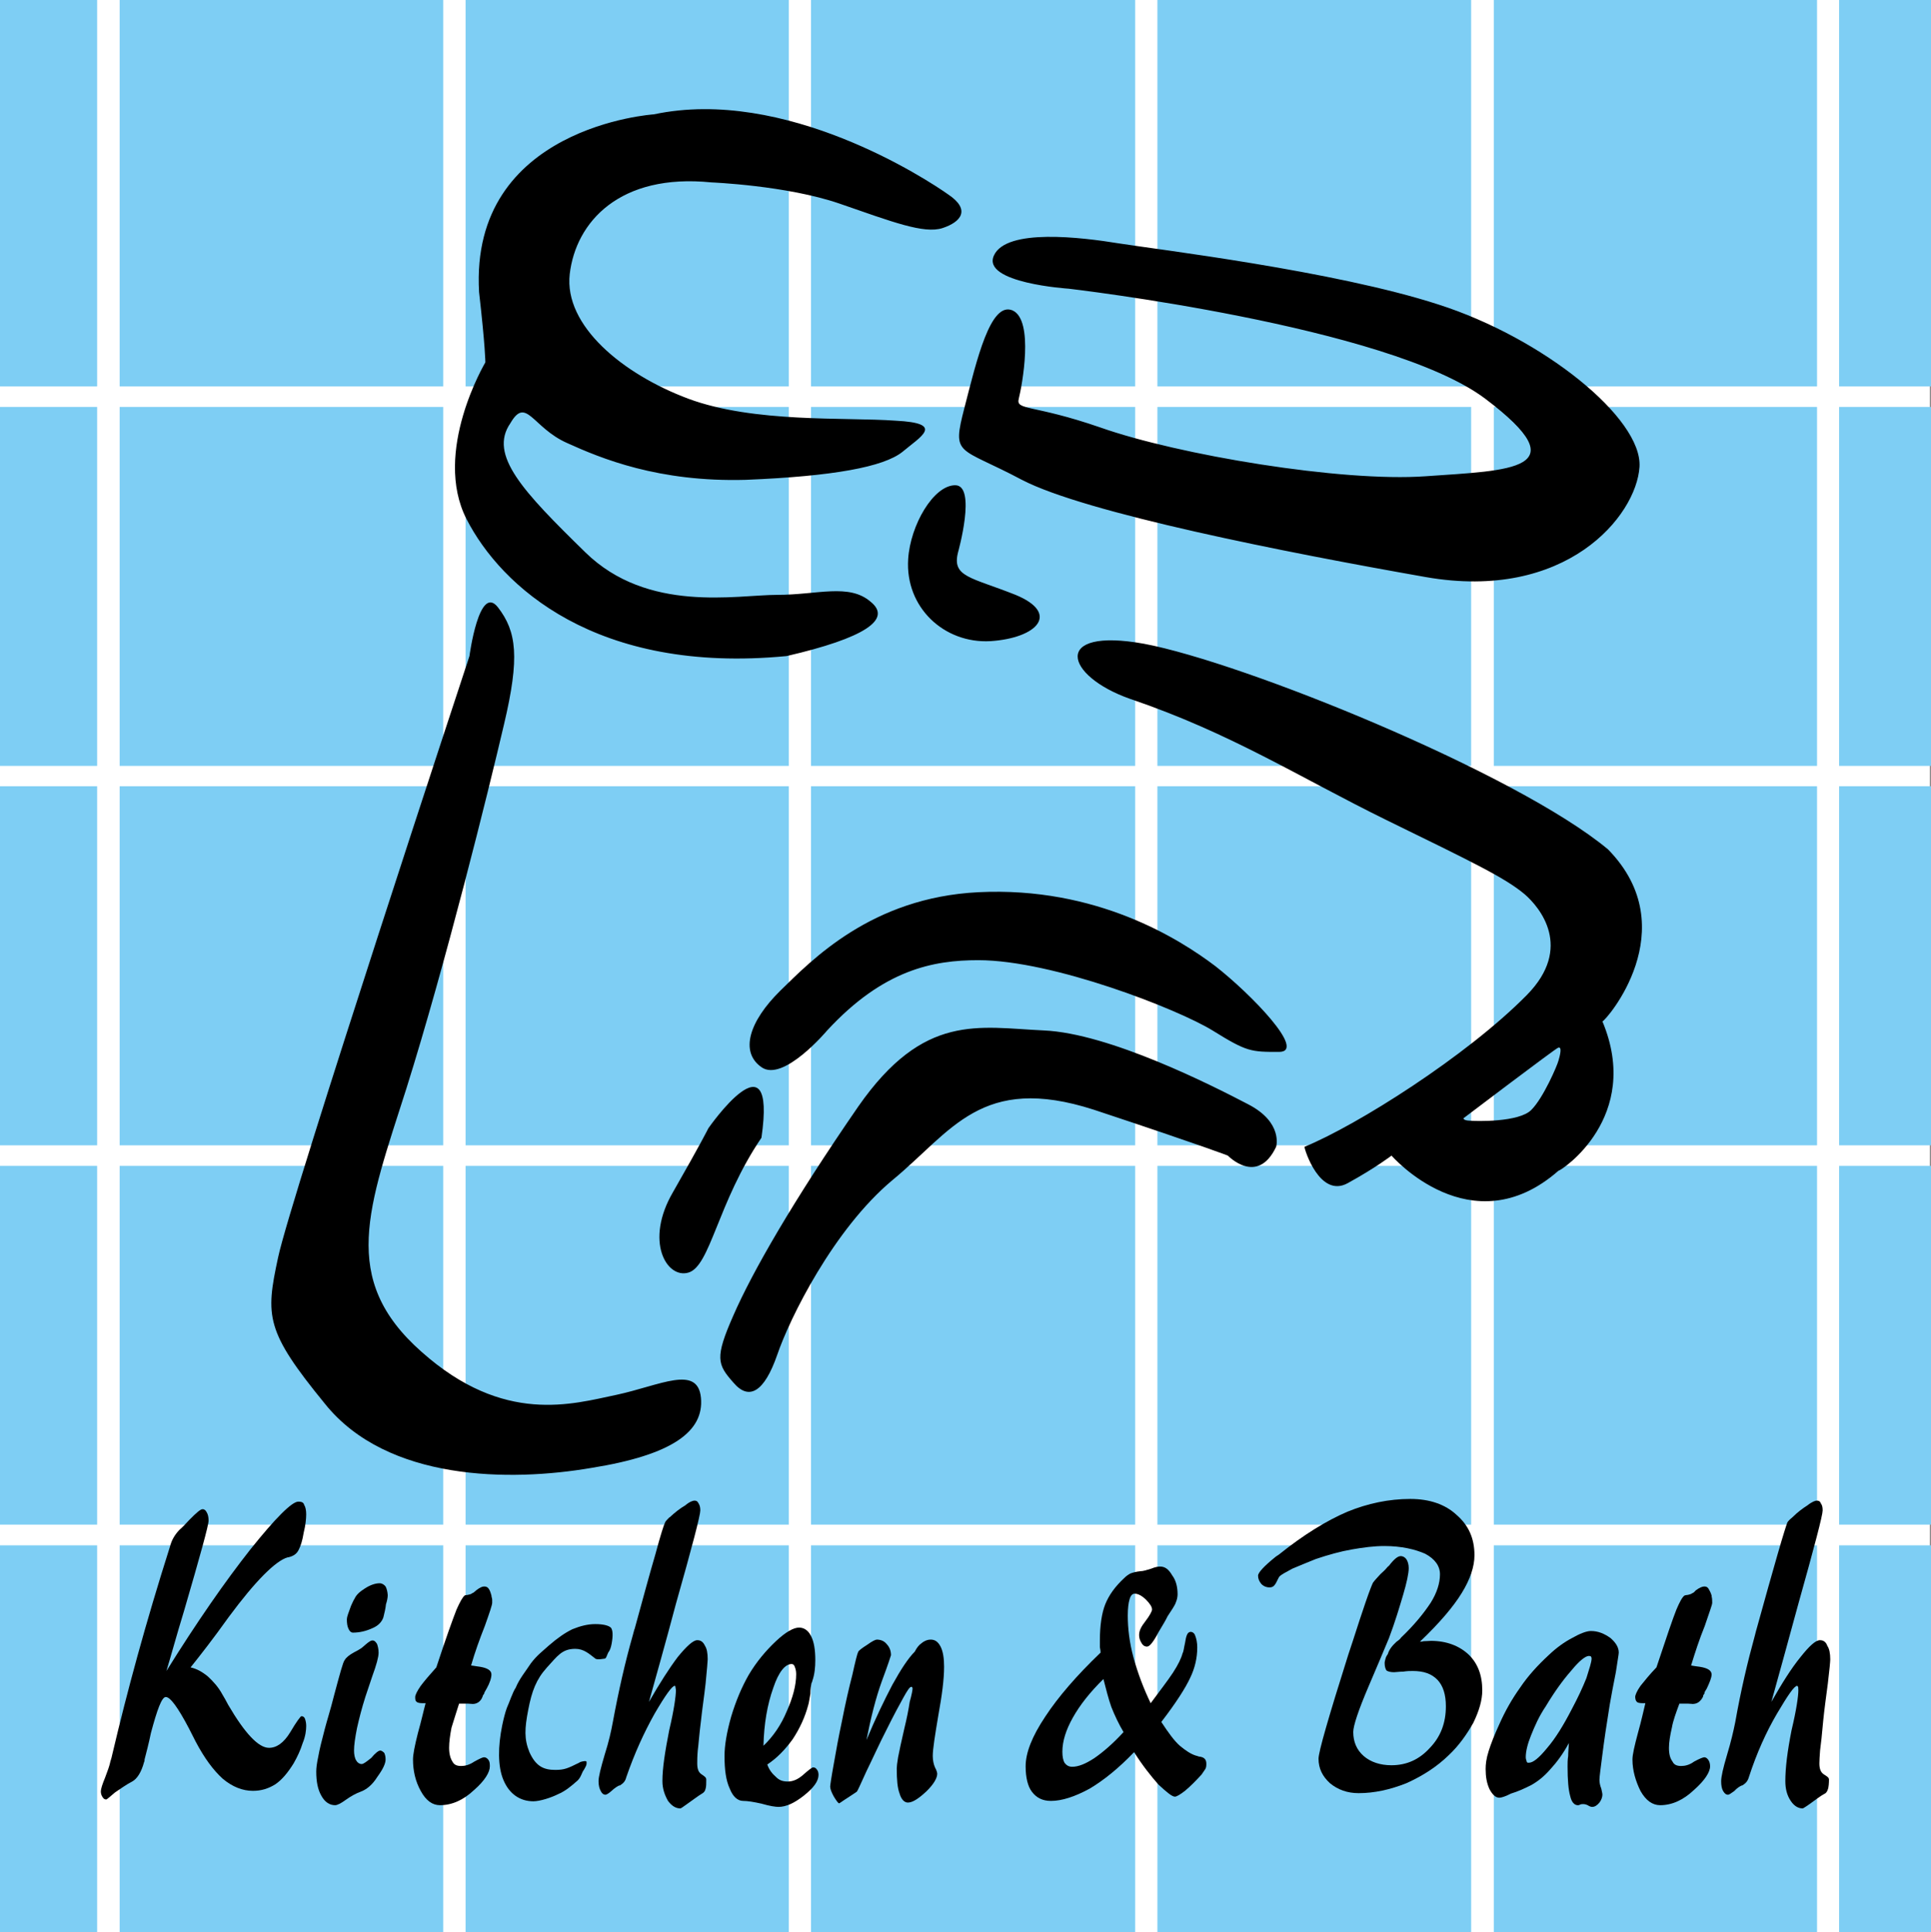
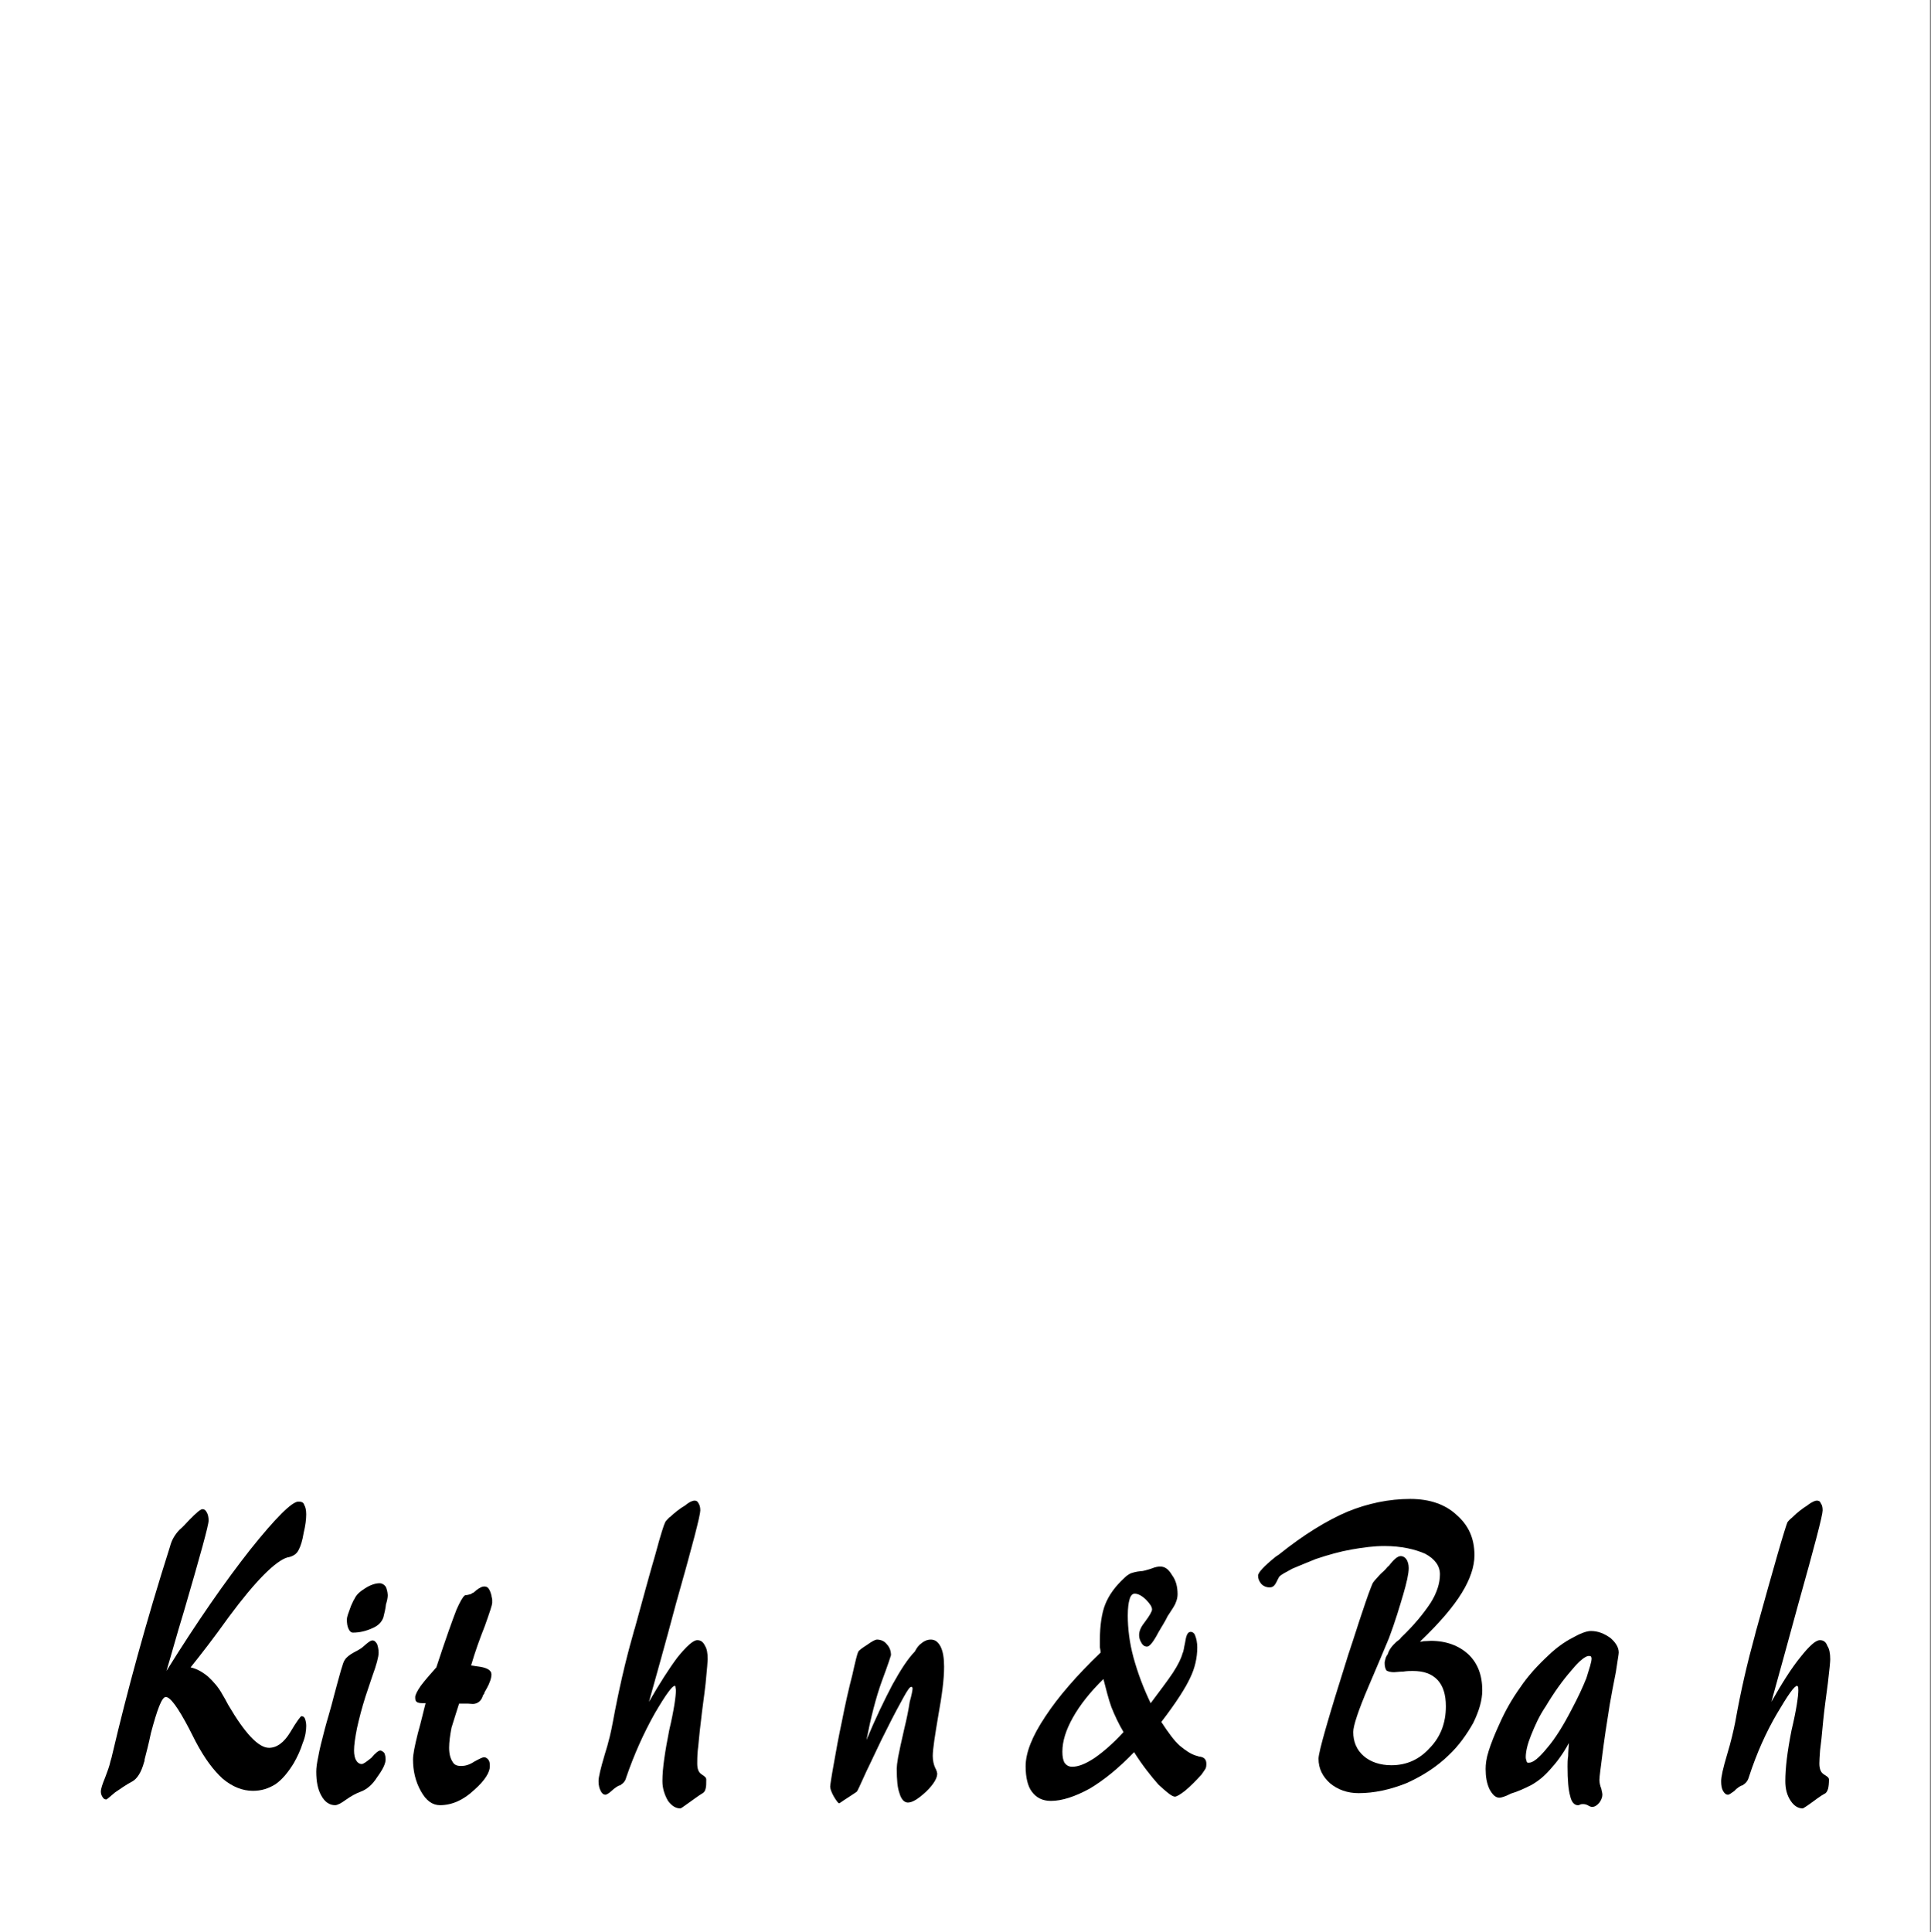
<svg xmlns="http://www.w3.org/2000/svg" version="1.1" id="图层_1" x="0px" y="0px" width="284.331px" height="284.494px" viewBox="0 0 284.331 284.494" enable-background="new 0 0 284.331 284.494" xml:space="preserve">
  <rect x="0" y="0" width="284.331" height="284.494" fill="#808080" stroke="none" />
  <g id="XMLID_143_">
    <g id="XMLID_166_">
      <g id="XMLID_213_">
        <rect id="XMLID_214_" x="-0.163" fill-rule="evenodd" clip-rule="evenodd" fill="#FFFFFF" width="284.335" height="284.452" />
      </g>
-       <path id="XMLID_177_" fill="#7ECEF4" d="M219.964,112.764V59.913h47.586v52.851H219.964z M170.421,112.764V59.913h46.2v52.851    H170.421z M119.419,112.764V59.913h47.729v52.851H119.419z M68.556,112.764V59.913h47.595v52.851H68.556z M17.618,112.764V59.913    h47.639v52.851H17.618z M65.257,171.651v52.818H17.618v-52.818H65.257z M116.15,171.651v52.818H68.556v-52.818H116.15z     M167.148,171.651v52.818h-47.729v-52.818H167.148z M216.621,171.651v52.818h-46.2v-52.818H216.621z M267.55,171.651v52.818    h-47.586v-52.818H267.55z M219.964,168.623v-52.867h47.586v52.867H219.964z M170.421,168.623v-52.867h46.2v52.867H170.421z     M119.419,168.623v-52.867h47.729v52.867H119.419z M68.556,168.623v-52.867h47.595v52.867H68.556z M17.618,168.623v-52.867h47.639    v52.867H17.618z M0,112.764V59.913h14.302v52.851H0z M0,168.623v-52.867h14.302v52.867H0z M0,224.469v-52.818h14.302v52.818H0z     M14.302,284.494H0v-56.979h14.302V284.494z M65.257,284.494H17.618v-56.979h47.639V284.494z M116.15,284.494H68.556v-56.979    h47.595V284.494z M167.148,284.494h-47.729v-56.979h47.729V284.494z M216.621,284.494h-46.2v-56.979h46.2V284.494z     M267.55,284.494h-47.586v-56.979h47.586V284.494z M284.331,227.515v56.979h-13.53v-56.979H284.331z M284.331,171.651v52.818    h-13.53v-52.818H284.331z M284.331,115.755v52.867h-13.53v-52.867H284.331z M284.331,59.913v52.851h-13.53V59.913H284.331z     M270.801,0h13.53v56.895h-13.53V0z M219.964,0h47.586v56.895h-47.586V0z M170.421,0h46.2v56.895h-46.2V0z M119.419,0h47.729    v56.895h-47.729V0z M68.556,0h47.595v56.895H68.556V0z M17.618,0h47.639v56.895H17.618V0z M0,0h14.302v56.895H0V0z" />
-       <path id="XMLID_167_" fill-rule="evenodd" clip-rule="evenodd" d="M229.419,154.257c-0.631,0.3-13.938,10.391-13.938,10.391    s0,0.313,0.881,0.344c0.798,0.095,7.381,0.271,9.144-1.612c1.748-1.746,3.809-6.541,3.97-7.221    C229.669,155.505,230.083,154.003,229.419,154.257z M107.991,203.557c2.323,2.744,4.563,1.34,6.445-4.071    c1.823-5.356,8.294-18.501,16.993-25.755c8.712-7.171,13.037-15.689,29.629-10.352c16.495,5.467,19.742,6.76,19.742,6.76    s4.34,4.525,7.102-1.293c0,0,1.091-3.584-4.128-6.271c-5.239-2.738-20.412-10.443-30.074-10.865    c-9.646-0.438-17.668-2.645-27.322,11.197c-9.657,13.994-15.651,24.462-18.386,30.749    C105.223,199.921,105.622,200.883,107.991,203.557z M121.797,151.71c0,0-6.463,7.699-9.677,5.407    c-3.213-2.248-1.806-6.739,2.752-11.235c4.634-4.517,13.433-13.735,29.181-14.523c17.411-0.867,29.665,6.908,34.93,10.905    c5.196,4.063,13.496,12.605,9.35,12.605c-4.153,0-4.723,0-9.798-3.159c-5.048-3.106-23.478-10.344-34.481-10.344    C137.443,141.366,130.101,142.726,121.797,151.71z M104.307,166.109c0,0,10.129-14.57,7.813,1.399    c-6.498,9.583-7.516,18.955-10.777,19.861c-3.189,0.911-6.462-4.64-2.247-11.855C103.212,168.32,104.307,166.109,104.307,166.109z     M168.423,94.775c-13.605-2.45-11.693,4.72-2.038,8.112c14.929,5.072,24.894,11.535,37.767,17.851    c12.872,6.288,17.479,8.517,20.342,10.915c2.191,1.892,7.232,7.837,0.312,14.859c-8.876,8.993-25.012,19.173-32.728,22.333    c0,0.413,2.267,7.581,6.349,5.361c4.17-2.29,6.467-4.068,6.467-4.068s11.729,13.496,24.582,2.229    c0.405,0,12.373-7.899,6.473-21.99c0.418,0,12.334-13.584,0.823-25.326C223.292,113.829,183.104,97.523,168.423,94.775z     M141.065,81.324c0,0,2.776-9.883-0.412-9.883c-3.21,0-6.611,5.892-6.928,10.857c-0.466,7.12,5.286,12.478,12.117,12.098    c6.901-0.457,10.306-4.081,3.698-6.815C142.936,84.958,140.141,84.958,141.065,81.324z M157.36,42.503    c0,0-12.895-0.828-11.004-4.898c1.84-4.022,12.872-2.672,18.372-1.775c5.515,0.875,31.757,4.036,47.042,8.992    c15.4,4.916,30.077,16.739,29.64,23.916c-0.468,7.243-10.802,19.848-31.483,16.221c-20.646-3.634-50.07-9.433-59.456-14.314    c-9.405-4.997-10.33-3.373-8.463-10.604c1.834-7.134,3.835-15.646,7.052-14.354c3.263,1.38,1.411,11.208,0.949,13.011    c-0.468,1.777,2.049,0.795,12.016,4.239c11.462,4.046,35.558,8.067,47.902,7.18c12.422-0.873,22.729-0.873,8.764-11.419    C204.389,47.957,157.36,42.503,157.36,42.503z M69.124,96.593c0,0,1.417-10.744,4.197-7.175c2.749,3.566,3.235,7.345,0.891,17.23    c-2.301,9.873-8.667,35.482-14.373,53.607c-5.592,17.549-9.933,28.026,2.221,38.763c12.151,10.839,22.314,7.663,28.71,6.341    c6.447-1.386,11.967-4.475,12.441,0.435c0.461,4.917-4.116,8.408-16.165,10.33c-11.895,2.031-30.035,1.974-39.196-9.442    c-8.768-10.717-8.768-12.879-6.912-21.508C42.768,176.427,69.124,96.593,69.124,96.593z M104.754,26.855    c0,0,11.063,0.438,18.868,3.124c7.807,2.703,12.409,4.479,15.151,3.604c2.755-0.901,4.162-2.699,0.91-4.909    c-3.221-2.299-24.106-15.939-43.398-11.84c0,0-27.161,1.754-25.744,26.18c0.925,8.091,0.925,10.337,0.925,10.337    s-7.843,13.183-2.765,23.087c5.05,9.856,19.06,22.853,47.116,20.155c11.489-2.654,15.612-5.415,12.366-8.007    c-3.173-2.736-7.848-1.005-13.747-1.005c-5.997,0-19.049,2.735-28.243-6.256c-9.175-8.967-14.283-14.341-11.041-19.019    c2.335-4.023,3.234,0.631,8.316,2.904c5.016,2.272,13.456,5.795,26.353,5.435c12.909-0.527,20.279-1.906,23.05-4.11    c2.712-2.281,6.364-4.229-1.025-4.6c-7.35-0.535-20.809,0.371-30.504-3.237c-9.635-3.605-18.316-10.74-17.453-18.346    C84.787,32.682,91.246,25.482,104.754,26.855z" />
    </g>
    <g id="XMLID_144_">
      <path id="XMLID_165_" fill-rule="evenodd" clip-rule="evenodd" d="M24.504,246.016c4.489-7.211,8.608-13.135,12.356-17.889    c3.736-4.673,6.132-7.044,7.064-7.044c0.38,0,0.774,0.061,0.867,0.486c0.194,0.286,0.295,0.8,0.295,1.387    c0,0.688-0.101,1.611-0.376,2.734c-0.182,1.138-0.442,1.926-0.705,2.437c-0.285,0.625-0.774,0.975-1.553,1.154    c-0.066,0-0.089,0-0.089,0c-1.766,0.51-4.697,3.41-8.682,8.787c-2.292,3.214-4.194,5.637-5.62,7.418    c0.894,0.205,1.674,0.624,2.537,1.327c0.804,0.743,1.565,1.574,2.166,2.694c0.219,0.33,0.481,0.841,0.848,1.516    c2.477,4.222,4.46,6.307,5.998,6.307c1.103,0,2.167-0.711,3.14-2.32c0.919-1.564,1.519-2.338,1.625-2.338    c0.182,0,0.393,0.056,0.523,0.362c0.12,0.313,0.189,0.698,0.189,1.069c0,0.615-0.101,1.538-0.531,2.561    c-0.3,0.974-0.761,1.973-1.324,2.958c-0.845,1.355-1.682,2.38-2.671,3.064c-1.04,0.655-2.105,0.977-3.318,0.977    c-1.555,0-3.047-0.612-4.438-1.774c-1.401-1.271-2.688-3.009-3.987-5.457c-0.243-0.475-0.557-1.106-1.017-2    c-1.606-3.046-2.723-4.584-3.393-4.584c-0.593,0-1.266,1.852-2.186,5.292c-0.326,1.581-0.685,2.929-0.936,3.905    c0,0.139,0,0.236-0.074,0.385c-0.398,1.479-1.014,2.459-1.75,2.859c-0.882,0.455-1.699,1.053-2.53,1.61    c-0.774,0.676-1.231,1.035-1.272,1.035c-0.277,0-0.42-0.122-0.565-0.359c-0.143-0.2-0.248-0.511-0.248-0.777    c0-0.456,0.227-1.111,0.632-2.1c0.353-0.92,0.628-1.694,0.732-2.181c0.008-0.169,0.186-0.526,0.323-1.226    c2.177-9.242,4.927-19.386,8.488-30.576c0.249-0.974,0.698-1.735,1.374-2.454l0,0c0.418-0.355,0.904-0.863,1.479-1.488    c1.044-1.065,1.651-1.578,1.937-1.578c0.305,0,0.473,0.174,0.61,0.437c0.208,0.324,0.29,0.763,0.29,1.239    c0,0.696-1.223,5.104-3.622,13.324C25.968,240.868,25.17,243.83,24.504,246.016z" />
      <path id="XMLID_162_" fill-rule="evenodd" clip-rule="evenodd" d="M51.947,240.37c-0.173,0-0.436-0.118-0.634-0.576    c-0.17-0.324-0.24-0.805-0.24-1.397c0-0.327,0.228-0.937,0.614-1.976c0.217-0.449,0.362-0.833,0.52-1.04    c0.248-0.581,0.774-1.042,1.541-1.531c0.789-0.506,1.538-0.749,2.141-0.749c0.365,0,0.652,0.187,0.89,0.475    c0.161,0.3,0.286,0.785,0.313,1.274c0,0.359-0.095,0.841-0.263,1.362c-0.049,0.55-0.211,1.248-0.376,1.895    c-0.217,0.676-0.779,1.265-1.628,1.614C53.915,240.131,52.98,240.37,51.947,240.37z M49.346,265.776c-0.83,0-1.531-0.476-2.03-1.4    c-0.525-0.9-0.751-2.098-0.751-3.546c0-0.526,0.082-1.207,0.3-2.223c0.176-1.015,0.499-2.311,0.95-4.023    c0.319-1.235,0.854-2.884,1.382-5.002c0.854-3.167,1.303-4.88,1.553-5.165c0.225-0.401,0.711-0.786,1.456-1.187    c0.36-0.169,0.624-0.338,0.873-0.494c0.182-0.092,0.393-0.307,0.798-0.649c0.447-0.379,0.736-0.567,0.945-0.567    c0.323,0,0.485,0.188,0.699,0.524c0.105,0.323,0.225,0.692,0.225,1.292c0,0.62-0.314,1.774-0.924,3.441    c-0.414,1.244-0.745,2.222-1.012,3.016c-0.55,1.732-0.933,3.242-1.245,4.64c-0.285,1.456-0.435,2.5-0.435,3.299    c0,0.562,0.104,1.126,0.323,1.463c0.186,0.33,0.477,0.521,0.807,0.521c0.261,0,0.736-0.366,1.398-0.896    c0.625-0.75,1.088-1.088,1.337-1.088c0.212,0,0.417,0.188,0.583,0.338c0.142,0.301,0.198,0.606,0.198,0.977    c0,0.577-0.365,1.397-1.202,2.539c-0.752,1.225-1.646,1.91-2.496,2.214c-0.662,0.242-1.393,0.639-2.178,1.198    C50.215,265.5,49.669,265.776,49.346,265.776z" />
      <path id="XMLID_161_" fill-rule="evenodd" clip-rule="evenodd" d="M62.667,250.761h-0.402c-0.485,0-0.813-0.075-0.956-0.231    c-0.142-0.131-0.173-0.311-0.173-0.682c0-0.267,0.255-0.85,0.818-1.648c0.538-0.718,1.355-1.673,2.292-2.713    c1.456-4.448,2.484-7.255,2.972-8.502c0.499-1.131,0.906-1.855,1.206-2.085c0.056-0.051,0.25-0.051,0.461-0.089    c0.339-0.089,0.477-0.089,0.629-0.242c0.208-0.045,0.37-0.23,0.597-0.424c0.569-0.438,0.905-0.57,1.166-0.57    c0.25,0,0.488,0.052,0.656,0.3c0.19,0.237,0.306,0.587,0.426,1.025c0,0.229,0.112,0.385,0.112,0.649c0,0.229,0,0.36,0,0.422    c0,0.315-0.347,1.351-1.086,3.424c-0.759,1.911-1.45,3.835-2.022,5.813c0.38,0.059,0.75,0.118,1.342,0.193    c1.061,0.178,1.655,0.537,1.655,1.125c0,0.498-0.235,1.249-0.708,2.088c-0.161,0.323-0.334,0.511-0.374,0.761    c-0.112,0.133-0.187,0.239-0.224,0.417c-0.261,0.718-0.825,1.08-1.441,1.08c-0.038,0-0.303-0.029-0.727-0.047    c-0.436,0-0.854,0-1.292,0c-0.427,1.29-0.788,2.522-1.111,3.531c-0.226,1.147-0.355,2.15-0.355,2.974    c0,0.911,0.192,1.55,0.485,2.019c0.276,0.517,0.684,0.655,1.312,0.655c0.5,0,1.163-0.139,1.924-0.655    c0.778-0.418,1.206-0.631,1.43-0.631c0.25,0,0.488,0.162,0.656,0.409c0.163,0.222,0.19,0.527,0.19,0.927    c0,0.854-0.708,2.075-2.319,3.486c-1.575,1.486-3.27,2.235-5.022,2.235c-1.104,0-2.054-0.664-2.828-2.087    c-0.788-1.411-1.146-2.985-1.146-4.644c0-0.714,0.24-1.975,0.728-3.905C62.061,253.294,62.392,251.759,62.667,250.761z" />
      <path id="XMLID_160_" fill-rule="evenodd" clip-rule="evenodd" d="M95.556,250.563c1.565-2.71,2.984-4.946,4.241-6.607    c1.297-1.589,2.275-2.475,2.866-2.475c0.5,0,0.869,0.227,1.154,0.85c0.266,0.405,0.388,1.074,0.388,1.972    c0,0.307-0.112,1.463-0.309,3.551c-0.221,1.995-0.512,3.847-0.682,5.495c-0.263,2.042-0.358,3.539-0.474,4.383    c-0.076,0.906-0.076,1.473-0.076,1.892c0,0.82,0.192,1.355,0.692,1.642c0.402,0.277,0.638,0.435,0.638,0.738    c0,0.549,0,1.049-0.098,1.34c-0.079,0.347-0.221,0.521-0.428,0.66c-0.728,0.435-1.423,0.994-2.16,1.498    c-0.699,0.524-1.073,0.749-1.109,0.749c-0.676,0-1.257-0.337-1.836-1.104c-0.488-0.856-0.826-1.803-0.826-2.923    c0-1.919,0.393-4.391,1.005-7.503c0.714-3.02,0.981-5.029,0.981-5.854c0-0.189-0.068-0.38-0.068-0.477    c0-0.136-0.037-0.188-0.105-0.188c-0.38,0-1.38,1.382-2.962,4.098c-1.522,2.713-2.935,5.771-4.176,9.368    c-0.129,0.557-0.436,0.886-0.85,1.144c-0.037,0.065-0.125,0.065-0.201,0.065c-0.306,0.152-0.637,0.353-1.137,0.814    c-0.379,0.352-0.741,0.544-0.867,0.544c-0.288,0-0.538-0.192-0.699-0.544c-0.194-0.347-0.325-0.814-0.325-1.449    c0-0.655,0.325-1.937,0.894-3.87c0.619-1.938,0.975-3.542,1.212-4.85c0.849-4.582,1.811-8.818,2.942-12.782    c0.148-0.48,0.174-0.748,0.273-0.944c1.244-4.534,2.243-8.229,3.046-10.952c0.765-2.86,1.259-4.372,1.431-4.698    c0.052-0.169,0.328-0.429,0.613-0.729l0.075-0.036c0.801-0.745,1.545-1.32,2.281-1.745c0.635-0.549,1.147-0.7,1.331-0.7    c0.272,0,0.436,0.037,0.628,0.4c0.145,0.237,0.259,0.523,0.259,1.037c0,0.713-1.173,5.247-3.593,13.759    C97.966,242.019,96.6,246.802,95.556,250.563z" />
-       <path id="XMLID_157_" fill-rule="evenodd" clip-rule="evenodd" d="M112.417,257.025c1.45-1.383,2.606-3.091,3.437-5.091    c0.88-1.992,1.38-3.79,1.38-5.464c0-0.513-0.121-0.854-0.219-1.099c-0.088-0.281-0.281-0.38-0.45-0.38    c-0.927,0-1.905,1.119-2.698,3.493C112.98,250.956,112.488,253.822,112.417,257.025z M112.98,259.781    c0.273,0.799,0.745,1.371,1.243,1.804c0.511,0.53,1.037,0.705,1.775,0.705c0.735,0,1.485-0.287,2.308-1.025    c0.8-0.717,1.294-1.059,1.416-1.059c0.233,0,0.414,0.098,0.554,0.312c0.167,0.187,0.248,0.461,0.248,0.803    c0,0.902-0.709,1.907-2.175,3.056c-1.422,1.125-2.641,1.649-3.714,1.649c-0.412,0-1.253-0.112-2.459-0.462    c-1.175-0.272-2.105-0.418-2.742-0.418c-0.826,0-1.516-0.625-1.978-1.803c-0.569-1.213-0.773-2.825-0.773-4.812    c0-1.529,0.319-3.471,0.981-5.803c0.701-2.329,1.555-4.34,2.575-6.127c1.16-1.961,2.553-3.596,4.009-4.97    c1.46-1.37,2.604-2.004,3.411-2.004c0.735,0,1.348,0.415,1.76,1.24c0.442,0.84,0.631,2.043,0.631,3.549    c0,1.036-0.095,2.11-0.45,3.099c0,0.112-0.067,0.215-0.104,0.261c-0.076,0.368-0.17,0.899-0.17,1.611    c-0.155,0.799-0.22,1.363-0.318,1.637c-0.477,1.806-1.262,3.484-2.292,5.045C115.577,257.638,114.354,258.88,112.98,259.781z" />
      <path id="XMLID_156_" fill-rule="evenodd" clip-rule="evenodd" d="M127.58,256.185c1.331-3.188,2.618-5.849,3.812-8.127    c1.269-2.293,2.316-3.892,3.309-4.896c0.263-0.518,0.564-0.945,1.014-1.253c0.486-0.39,0.918-0.514,1.33-0.514    c0.625,0,1.087,0.313,1.467,1.061c0.352,0.706,0.501,1.724,0.501,2.946c0,1.849-0.313,4.213-0.848,7.146    c-0.495,2.957-0.82,4.965-0.82,5.983c0,0.663,0.143,1.25,0.325,1.675c0.281,0.498,0.331,0.848,0.331,0.946    c0,0.626-0.514,1.535-1.593,2.587c-1.143,1.074-2.037,1.65-2.725,1.65c-0.512,0-0.974-0.454-1.23-1.349    c-0.304-0.813-0.411-1.995-0.411-3.663c0-0.261,0.056-0.842,0.199-1.659c0.171-0.887,0.469-2.286,0.931-4.286    c0.351-1.435,0.611-2.732,0.778-3.869c0.303-1.055,0.421-1.775,0.421-1.948c0-0.13-0.038-0.13-0.068-0.227    c-0.05-0.037-0.087-0.037-0.118-0.037c-0.234,0-0.574,0.514-1.181,1.609c-0.592,1.063-1.424,2.598-2.472,4.716    c-1.045,2.021-1.989,4.143-2.951,6.103c-0.891,1.983-1.364,2.986-1.404,2.986c0,0.033-0.396,0.275-1.312,0.886    c-0.791,0.494-1.229,0.85-1.316,0.85c-0.105,0-0.394-0.355-0.81-1.063c-0.346-0.639-0.498-1.095-0.498-1.41    c0-0.152,0.152-1.249,0.498-3.161c0.358-2.072,0.747-4.186,1.223-6.42c0.511-2.62,1.049-4.961,1.548-6.883    c0.43-1.954,0.707-3.071,0.868-3.401c0.089-0.156,0.537-0.518,1.317-1.006c0.719-0.524,1.217-0.761,1.404-0.761    c0.548,0,1.1,0.186,1.488,0.691c0.42,0.455,0.606,0.992,0.606,1.604c0,0.015-0.401,1.306-1.344,3.824    C128.963,249.96,128.23,252.873,127.58,256.185z" />
      <path id="XMLID_153_" fill-rule="evenodd" clip-rule="evenodd" d="M162.475,247.202c-1.969,1.924-3.459,3.822-4.498,5.671    c-1.011,1.804-1.548,3.461-1.548,5.046c0,0.719,0.121,1.275,0.319,1.617c0.273,0.357,0.612,0.581,1.125,0.581    c0.907,0,1.946-0.412,3.248-1.26c1.292-0.89,2.775-2.16,4.314-3.847c-0.692-1.164-1.28-2.4-1.787-3.674    C163.197,250.086,162.863,248.675,162.475,247.202z M166.991,257.967c-2.248,2.336-4.419,4.11-6.55,5.375    c-2.163,1.178-4.08,1.803-5.697,1.803c-1.245,0-2.143-0.47-2.8-1.347c-0.599-0.771-0.924-2.1-0.924-3.744    c0-1.985,0.924-4.374,2.893-7.326c1.892-2.88,4.589-6.014,8.144-9.418c0-0.199-0.032-0.455-0.105-0.798c0-0.469,0-0.805,0-0.993    c0-2.186,0.274-4.017,0.785-5.308c0.546-1.362,1.456-2.637,2.838-3.912c0.26-0.262,0.599-0.498,0.898-0.651    c0.333-0.112,0.794-0.261,1.456-0.321c0.412,0,0.966-0.188,1.586-0.378c0.654-0.271,1.067-0.308,1.315-0.308    c0.732,0,1.265,0.425,1.763,1.285c0.587,0.766,0.801,1.78,0.801,2.796c0,0.338-0.075,0.8-0.277,1.249    c-0.144,0.427-0.616,1.1-1.193,1.986c-0.29,0.624-0.79,1.413-1.341,2.35c-0.726,1.4-1.305,2.122-1.688,2.122    c-0.263,0-0.554-0.099-0.793-0.503c-0.248-0.407-0.374-0.759-0.374-1.188c0-0.667,0.313-1.269,0.943-2.066    c0.606-0.799,0.962-1.451,0.962-1.699c0-0.438-0.355-0.894-0.879-1.45c-0.652-0.622-1.2-0.887-1.676-0.887    c-0.344,0-0.605,0.265-0.769,0.887c-0.137,0.449-0.249,1.239-0.249,2.351c0,1.848,0.249,3.983,0.838,6.143    c0.618,2.251,1.442,4.47,2.534,6.746c1.397-1.896,2.49-3.297,3.267-4.473c0.78-1.198,1.229-2.122,1.43-2.884    c0.168-0.294,0.198-0.831,0.354-1.479c0.172-1.144,0.37-1.669,0.85-1.669c0.275,0,0.565,0.224,0.662,0.581    c0.163,0.379,0.296,1.018,0.296,1.703c0,1.55-0.344,3.038-1.042,4.483c-0.673,1.46-2.069,3.661-4.251,6.495    c1.013,1.54,1.895,2.776,2.729,3.505c0.849,0.706,1.605,1.217,2.375,1.456c0.056,0,0.227,0.05,0.405,0.126    c0.808,0.068,1.12,0.438,1.12,1.048c0,0.238,0,0.551-0.144,0.788c-0.107,0.137-0.295,0.466-0.559,0.821    c-0.875,0.958-1.677,1.763-2.442,2.399c-0.737,0.569-1.235,0.856-1.484,0.856c-0.419,0-1.211-0.657-2.417-1.775    C169.459,261.478,168.203,259.893,166.991,257.967z" />
      <path id="XMLID_152_" fill-rule="evenodd" clip-rule="evenodd" d="M209.078,241.708c0.194,0,0.364-0.021,0.537-0.076    c0.451,0,0.823-0.051,1.076-0.051c2.328,0,4.209,0.75,5.562,2.023c1.32,1.276,2.005,2.997,2.005,5.261    c0,1.472-0.474,3.046-1.324,4.794c-0.941,1.667-2.109,3.343-3.621,4.76c-1.742,1.698-3.858,3.06-6.232,4.12    c-2.397,0.956-4.753,1.464-7.025,1.464c-1.668,0-3.067-0.508-4.223-1.464c-1.093-0.997-1.684-2.161-1.684-3.607    c0-1.013,1.47-6.102,4.377-15.301l0.662-1.999c0.724-2.236,1.329-4.129,1.904-5.777c0.568-1.653,0.936-2.567,1.067-2.827    c0.238-0.335,0.61-0.728,1.086-1.25c0.448-0.39,0.807-0.757,1.044-1.053c0.063-0.046,0.112-0.12,0.236-0.209    c0.714-0.938,1.286-1.413,1.717-1.413c0.364,0,0.637,0.18,0.852,0.476c0.193,0.294,0.336,0.748,0.336,1.287    c0,0.783-0.298,2.162-0.823,3.935c-0.514,1.734-1.163,3.932-2.081,6.368c-0.794,1.894-1.756,4.204-2.972,7.032    c-1.556,3.631-2.293,5.904-2.293,6.796c0,1.437,0.498,2.625,1.531,3.535c1.036,0.899,2.453,1.362,4.083,1.362    c2.257,0,4.123-0.848,5.676-2.563c1.586-1.65,2.349-3.672,2.349-6.119c0-1.736-0.417-3.012-1.218-3.871    c-0.878-0.926-2.066-1.324-3.658-1.324c-0.356,0-0.83,0-1.417,0.095c-0.613,0-1.032,0.085-1.318,0.085    c-0.498,0-0.887-0.085-1.137-0.257c-0.151-0.247-0.268-0.567-0.268-1.11c0-0.22,0.087-0.412,0.116-0.576    c0.052-0.237,0.151-0.449,0.352-0.723c0.174-0.619,0.598-1.199,1.278-1.822c0.34-0.227,0.563-0.425,0.677-0.614    c1.954-1.862,3.347-3.591,4.357-5.122c0.906-1.447,1.367-2.871,1.367-4.194c0-1.207-0.723-2.251-2.18-3.024    c-1.473-0.649-3.485-1.136-6.001-1.136c-1.523,0-3.096,0.204-4.84,0.511c-1.643,0.287-3.393,0.774-5.254,1.398    c-1.256,0.494-2.404,0.989-3.459,1.423c-0.974,0.54-1.636,0.853-1.943,1.199c-0.061,0.075-0.161,0.328-0.453,0.879    c-0.307,0.548-0.551,0.68-0.999,0.68c-0.383,0-0.801-0.132-1.175-0.507c-0.325-0.399-0.48-0.779-0.48-1.219    c0-0.445,0.854-1.377,2.484-2.699c0.263-0.231,0.475-0.307,0.623-0.44c3.61-2.898,6.995-4.97,10.032-6.271    c3.016-1.237,6.139-1.887,9.28-1.887c2.857,0,5.147,0.806,6.789,2.329c1.797,1.556,2.656,3.481,2.656,5.963    c0,1.703-0.658,3.588-1.868,5.549C214.014,236.534,212.007,238.907,209.078,241.708z" />
      <path id="XMLID_149_" fill-rule="evenodd" clip-rule="evenodd" d="M225.117,259.524c0.612,0,1.468-0.667,2.712-2.193    c1.212-1.41,2.391-3.334,3.578-5.631c0.93-1.739,1.618-3.223,2.186-4.637c0.436-1.409,0.762-2.361,0.762-2.884    c0-0.164-0.063-0.224-0.108-0.316c-0.04-0.033-0.218-0.06-0.293-0.06c-0.466,0-1.361,0.65-2.571,2.136    c-1.236,1.401-2.472,3.111-3.772,5.272c-1.024,1.517-1.636,2.947-2.176,4.293c-0.492,1.217-0.774,2.327-0.774,3.214    c0,0.327,0.131,0.485,0.131,0.631C224.843,259.518,224.941,259.524,225.117,259.524z M231.014,256.62    c-0.868,1.622-1.843,2.904-2.762,3.897c-0.895,1.024-1.768,1.723-2.771,2.292c-1.051,0.533-1.995,0.956-2.993,1.256    c-0.856,0.455-1.48,0.61-1.704,0.61c-0.569,0-1.018-0.442-1.456-1.247c-0.412-0.877-0.574-1.844-0.574-2.985    c0-0.662,0.082-1.512,0.448-2.649c0.337-1.072,0.856-2.403,1.582-3.972c0.848-1.911,1.854-3.69,3.036-5.337    c1.122-1.683,2.565-3.276,4.208-4.794c1.168-1.117,2.329-1.937,3.447-2.523c1.146-0.649,2.118-1.036,2.771-1.036    c1.077,0,1.989,0.387,2.896,1.036c0.785,0.688,1.212,1.374,1.212,2.143c0,0.22-0.169,1.144-0.427,2.886    c-0.35,1.763-0.649,3.313-0.897,4.76c-0.464,2.866-0.832,5.341-1.082,7.337c-0.263,2.085-0.437,3.292-0.437,3.753    c0,0.371,0.085,0.829,0.273,1.297c0.089,0.423,0.163,0.698,0.163,0.891c0,0.343-0.163,0.794-0.437,1.156    c-0.364,0.423-0.67,0.636-1.094,0.636c-0.171,0-0.412-0.104-0.637-0.249c-0.285-0.139-0.518-0.163-0.686-0.163    c-0.069,0-0.25,0-0.409,0.062c-0.149,0.102-0.305,0.102-0.349,0.102c-0.5,0-0.93-0.424-1.137-1.375    c-0.257-0.906-0.381-2.323-0.381-4.347c0-0.432,0-0.972,0.088-1.523C230.907,257.967,230.977,257.331,231.014,256.62z" />
-       <path id="XMLID_148_" fill-rule="evenodd" clip-rule="evenodd" d="M242.272,250.761h-0.331c-0.523,0-0.854-0.075-0.943-0.231    c-0.136-0.131-0.198-0.311-0.224-0.682c0-0.267,0.224-0.85,0.787-1.648c0.58-0.718,1.342-1.673,2.344-2.713    c1.475-4.448,2.435-7.255,2.935-8.502c0.479-1.131,0.868-1.855,1.204-2.085c0.139-0.051,0.237-0.051,0.5-0.089    c0.263-0.089,0.462-0.089,0.618-0.242c0.201-0.045,0.368-0.23,0.536-0.424c0.603-0.438,0.975-0.57,1.262-0.57    c0.213,0,0.438,0.052,0.597,0.3c0.148,0.237,0.34,0.587,0.471,1.025c0,0.229,0.077,0.385,0.077,0.649    c0,0.229,0.013,0.36,0.013,0.422c0,0.315-0.412,1.351-1.101,3.424c-0.78,1.911-1.404,3.835-2.011,5.813    c0.357,0.059,0.692,0.118,1.295,0.193c1.129,0.178,1.727,0.537,1.727,1.125c0,0.498-0.322,1.249-0.718,2.088    c-0.2,0.323-0.35,0.511-0.35,0.761c-0.124,0.133-0.192,0.239-0.192,0.417c-0.356,0.718-0.858,1.08-1.538,1.08    c0,0-0.249-0.029-0.711-0.047c-0.425,0-0.828,0-1.236,0c-0.48,1.29-0.933,2.522-1.104,3.531c-0.263,1.147-0.433,2.15-0.433,2.974    c0,0.911,0.17,1.55,0.525,2.019c0.231,0.517,0.719,0.655,1.272,0.655c0.551,0,1.214-0.139,1.918-0.655    c0.775-0.418,1.307-0.631,1.499-0.631c0.213,0,0.438,0.162,0.597,0.409c0.148,0.222,0.247,0.527,0.247,0.927    c0,0.854-0.787,2.075-2.38,3.486c-1.567,1.486-3.246,2.235-4.969,2.235c-1.114,0-2.088-0.664-2.894-2.087    c-0.699-1.411-1.188-2.985-1.188-4.644c0-0.714,0.294-1.975,0.808-3.905C241.704,253.294,242.023,251.759,242.272,250.761z" />
      <path id="XMLID_147_" fill-rule="evenodd" clip-rule="evenodd" d="M260.828,250.563c1.542-2.71,2.938-4.946,4.299-6.607    c1.256-1.589,2.218-2.475,2.846-2.475c0.477,0,0.887,0.227,1.101,0.85c0.282,0.405,0.422,1.074,0.422,1.972    c0,0.307-0.103,1.463-0.354,3.551c-0.263,1.995-0.52,3.847-0.683,5.495c-0.174,2.042-0.349,3.539-0.463,4.383    c-0.061,0.906-0.101,1.473-0.101,1.892c0,0.82,0.215,1.355,0.702,1.642c0.437,0.277,0.712,0.435,0.712,0.738    c0,0.549-0.05,1.049-0.131,1.34c-0.105,0.347-0.219,0.521-0.37,0.66c-0.813,0.435-1.493,0.994-2.203,1.498    c-0.713,0.524-1.144,0.749-1.144,0.749c-0.662,0-1.268-0.337-1.781-1.104c-0.572-0.856-0.798-1.803-0.798-2.923    c0-1.919,0.3-4.391,0.92-7.503c0.723-3.02,0.997-5.029,0.997-5.854c0-0.189-0.024-0.38-0.024-0.477    c-0.1-0.136-0.1-0.188-0.151-0.188c-0.43,0-1.366,1.382-2.973,4.098c-1.586,2.713-2.976,5.771-4.146,9.368    c-0.16,0.557-0.461,0.886-0.873,1.144c-0.052,0.065-0.182,0.065-0.182,0.065c-0.313,0.152-0.662,0.353-1.083,0.814    c-0.482,0.352-0.782,0.544-0.909,0.544c-0.324,0-0.522-0.192-0.738-0.544c-0.199-0.347-0.288-0.814-0.288-1.449    c0-0.655,0.288-1.937,0.864-3.87c0.589-1.938,0.955-3.542,1.217-4.85c0.807-4.582,1.806-8.818,2.898-12.782    c0.111-0.48,0.194-0.748,0.25-0.944c1.262-4.534,2.285-8.229,3.079-10.952c0.821-2.86,1.312-4.372,1.442-4.698    c0.101-0.169,0.331-0.429,0.713-0.729l0.037-0.036c0.743-0.745,1.529-1.32,2.2-1.745c0.684-0.549,1.183-0.7,1.352-0.7    c0.264,0,0.488,0.037,0.626,0.4c0.175,0.237,0.268,0.523,0.268,1.037c0,0.713-1.187,5.247-3.578,13.759    C263.183,242.019,261.89,246.802,260.828,250.563z" />
-       <path id="XMLID_145_" d="M75.938,248.477c0.538-1.314,1.43-2.366,2.237-3.597c0.905-1.189,1.619-1.688,2.677-2.646    c1.181-1.018,2.273-1.802,3.424-2.366c1.181-0.474,2.261-0.755,3.368-0.755c1.222,0,1.998,0.22,2.32,0.537    c0.271,0.369,0.32,1.132,0.093,2.368c-0.093,0.522-0.251,0.986-0.502,1.291c-0.188,0.381-0.296,0.894-0.532,0.894    c-0.107,0-1.062,0.213-1.351,0c-0.921-0.712-1.702-1.447-2.963-1.447c-1.988,0-2.637,1.087-4.179,2.748    c-1.568,1.746-2.219,3.444-2.756,6.255c-0.522,2.71-0.615,4.271,0.188,6.223c0.906,1.991,1.999,2.598,3.797,2.598    c1.367,0,1.855-0.239,3.519-1.062c0.26-0.206,0.854-0.236,0.891-0.236c0.121,0,0.132,0.03,0.198,0.088c0,0.148,0,0.211,0,0.335    c-0.037,0.269-0.198,0.511-0.396,0.875c-0.29,0.329-0.376,1.005-0.896,1.535c-1.048,0.925-1.822,1.574-2.901,2.038    c-1.038,0.522-2.688,1.048-3.634,1.048c-1.944,0-3.523-1.048-4.393-3.086c-0.892-2.061-0.811-5.057-0.217-8.011    c0.217-1.069,0.455-1.97,0.696-2.642C74.963,250.75,75.477,249.149,75.938,248.477z" />
    </g>
  </g>
</svg>